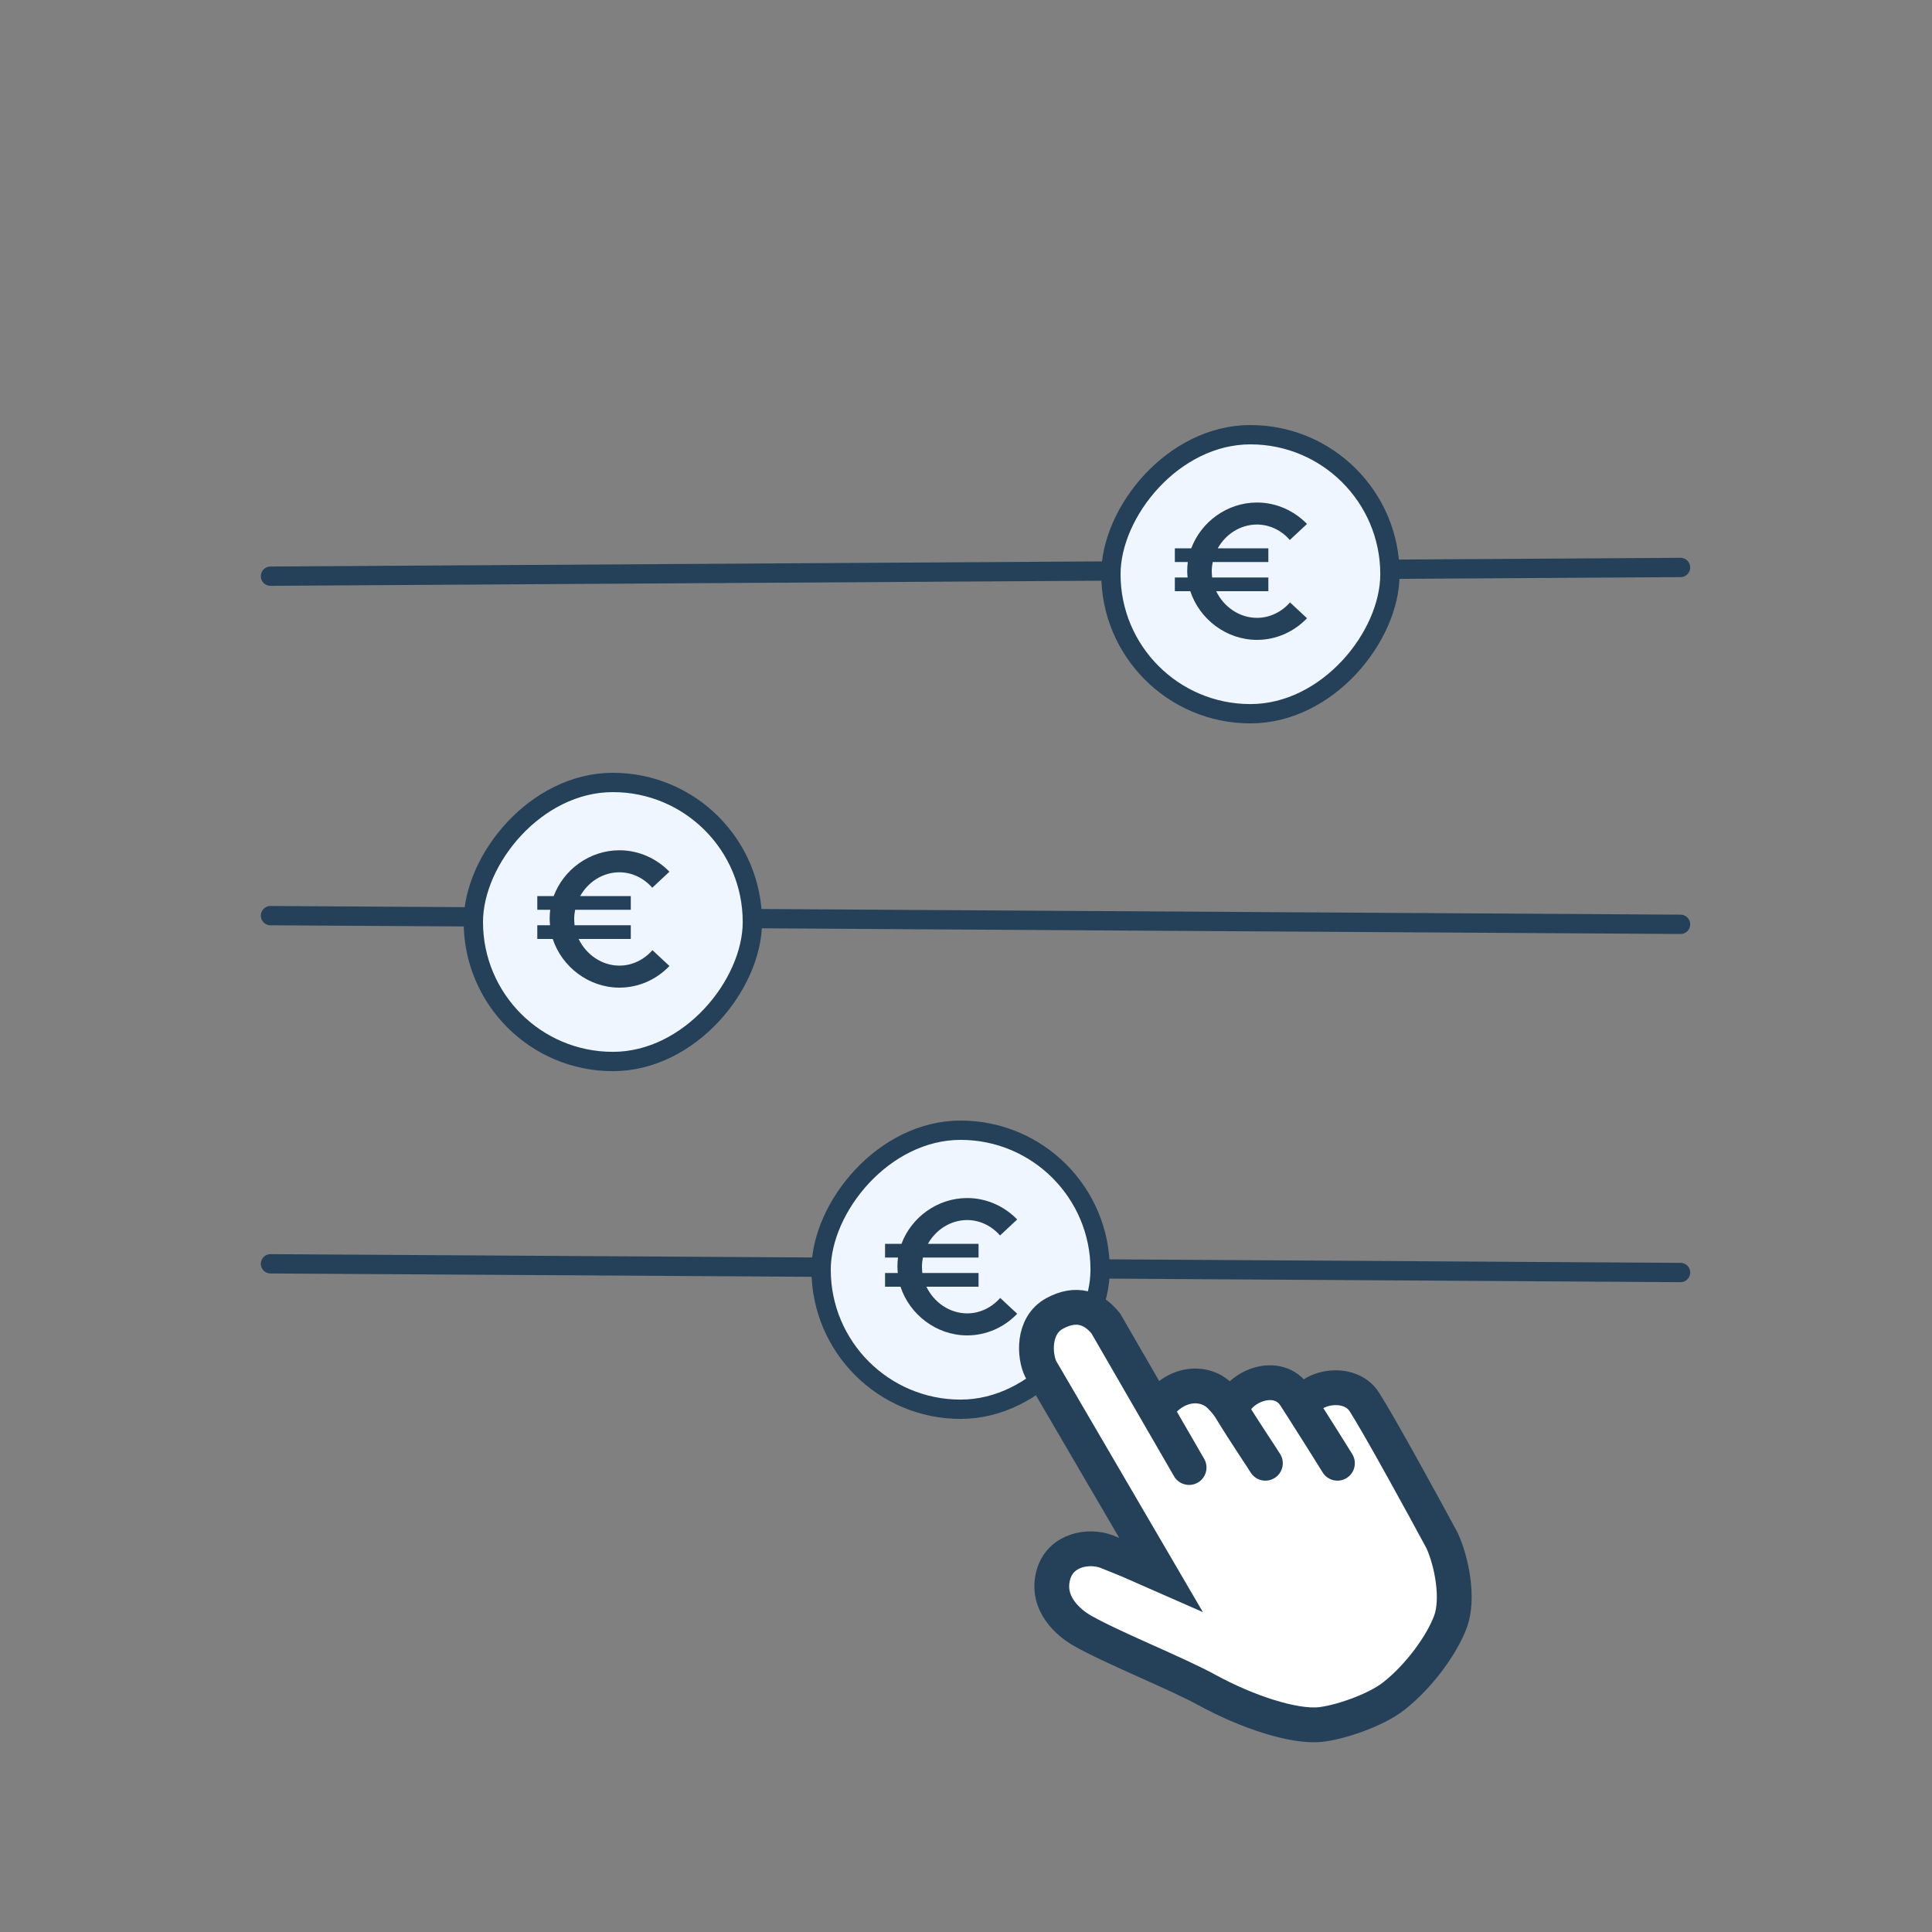
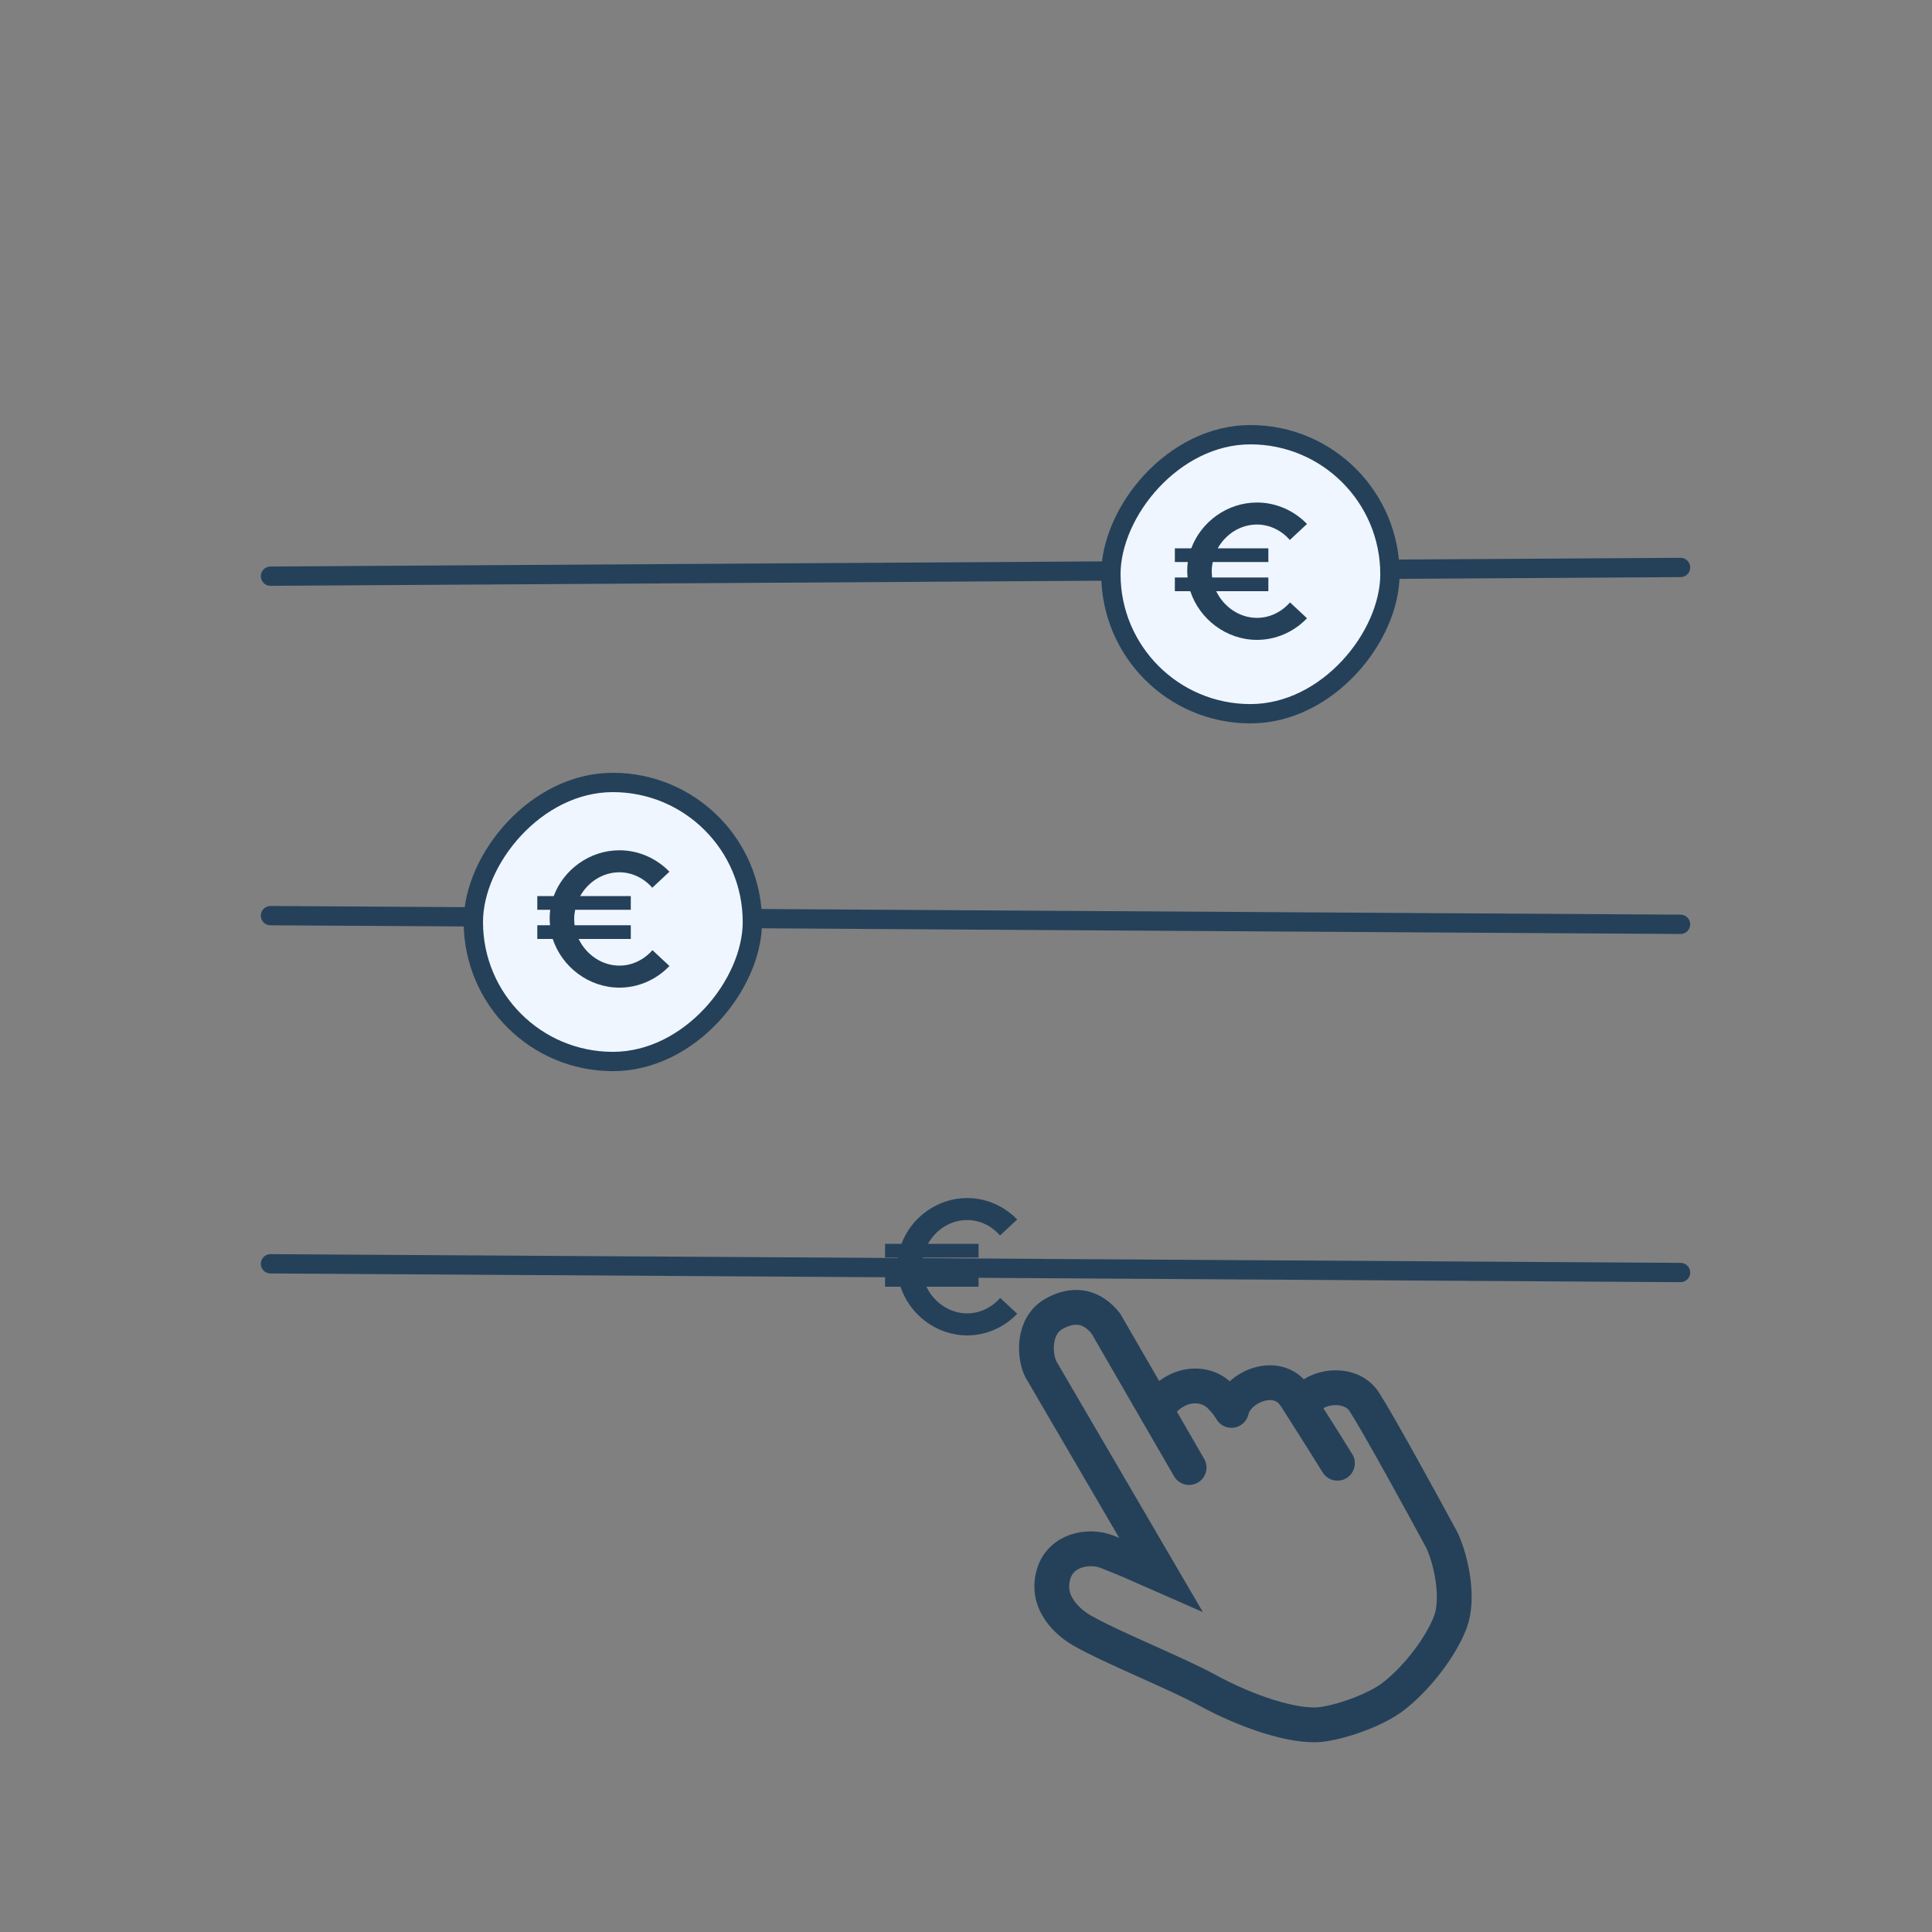
<svg xmlns="http://www.w3.org/2000/svg" width="100" height="100" viewBox="0 0 100 100" fill="none">
  <rect x="0" y="0" width="100" height="100" fill="#808080" stroke="none" />
  <path d="M14 29.823L86.984 29.372" stroke="#25415A" stroke-linecap="round" stroke-linejoin="round" />
  <path d="M86.984 47.843L14 47.393" stroke="#25415A" stroke-linecap="round" stroke-linejoin="round" />
  <path d="M86.984 65.865L14 65.414" stroke="#25415A" stroke-linecap="round" stroke-linejoin="round" />
-   <rect x="-0.5" y="0.5" width="14.443" height="14.443" rx="7.221" transform="matrix(-1 0 0 1 56.443 58)" fill="#EFF6FF" stroke="#25415A" stroke-linejoin="round" />
  <rect x="-0.5" y="0.5" width="14.443" height="14.443" rx="7.221" transform="matrix(-1 0 0 1 38.443 40)" fill="#EFF6FF" stroke="#25415A" stroke-linejoin="round" />
  <rect x="-0.5" y="0.5" width="14.443" height="14.443" rx="7.221" transform="matrix(-1 0 0 1 71.443 22)" fill="#EFF6FF" stroke="#25415A" stroke-linejoin="round" />
  <path d="M50.06 67.98C50.73 67.98 51.34 67.67 51.77 67.18L52.65 68C51.99 68.69 51.07 69.12 50.06 69.12C48.47 69.12 47.08 68.04 46.61 66.6H45.81V65.89H46.47C46.46 65.78 46.45 65.67 46.45 65.56C46.45 65.4 46.46 65.24 46.48 65.09H45.81V64.38H46.66C47.17 63.01 48.52 62.01 50.06 62.01C51.07 62.01 51.99 62.44 52.65 63.12L51.76 63.95C51.34 63.46 50.72 63.15 50.06 63.15C49.2 63.15 48.44 63.65 48.03 64.38H50.65V65.09H47.77C47.74 65.24 47.72 65.4 47.72 65.56C47.72 65.67 47.73 65.78 47.74 65.89H50.65V66.6H47.95C48.34 67.41 49.15 67.98 50.06 67.98Z" fill="#25415A" />
  <path d="M32.06 49.98C32.73 49.98 33.34 49.67 33.77 49.18L34.65 50C33.99 50.69 33.07 51.12 32.06 51.12C30.47 51.12 29.08 50.04 28.61 48.6H27.81V47.89H28.47C28.46 47.78 28.45 47.67 28.45 47.56C28.45 47.4 28.46 47.24 28.48 47.09H27.81V46.38H28.66C29.17 45.01 30.52 44.01 32.06 44.01C33.07 44.01 33.99 44.44 34.65 45.12L33.76 45.95C33.34 45.46 32.72 45.15 32.06 45.15C31.2 45.15 30.44 45.65 30.03 46.38H32.65V47.09H29.77C29.74 47.24 29.72 47.4 29.72 47.56C29.72 47.67 29.73 47.78 29.74 47.89H32.65V48.6H29.95C30.34 49.41 31.15 49.98 32.06 49.98Z" fill="#25415A" />
  <path d="M65.06 31.98C65.73 31.98 66.34 31.67 66.77 31.18L67.65 32C66.99 32.69 66.07 33.12 65.06 33.12C63.47 33.12 62.08 32.04 61.61 30.6H60.81V29.89H61.47C61.46 29.78 61.45 29.67 61.45 29.56C61.45 29.4 61.46 29.24 61.48 29.09H60.81V28.38H61.66C62.17 27.01 63.52 26.01 65.06 26.01C66.07 26.01 66.99 26.44 67.65 27.12L66.76 27.95C66.34 27.46 65.72 27.15 65.06 27.15C64.2 27.15 63.44 27.65 63.03 28.38H65.65V29.09H62.77C62.74 29.24 62.72 29.4 62.72 29.56C62.72 29.67 62.73 29.78 62.74 29.89H65.65V30.6H62.95C63.34 31.41 64.15 31.98 65.06 31.98Z" fill="#25415A" />
-   <path d="M53.868 70.86L60.084 81.502L58.402 80.763L57.305 80.319C56.355 79.95 54.892 80.209 54.526 81.502C54.094 83.032 55.389 84.038 55.989 84.384C57.525 85.271 60.855 86.588 62.498 87.488C64.505 88.587 66.959 89.409 68.348 89.261C69.299 89.16 71.169 88.555 72.15 87.784C73.467 86.749 74.637 85.123 75.076 83.941C75.514 82.758 75.149 80.837 74.637 79.728C73.613 77.831 71.375 73.742 70.615 72.559C69.854 71.377 67.763 71.746 67.397 72.833C67.275 72.642 67.153 72.451 67.031 72.264C66.154 70.904 64.033 71.746 63.741 73.003C63.583 72.744 63.448 72.559 63.156 72.264C62.278 71.377 60.669 71.599 59.838 73.003L57.232 68.495C56.574 67.682 55.697 67.386 54.6 67.977C53.411 68.618 53.551 70.219 53.868 70.86Z" fill="white" />
-   <path d="M61.547 75.959L59.838 73.003M59.838 73.003L57.232 68.495C56.574 67.682 55.697 67.386 54.6 67.977C53.411 68.618 53.551 70.219 53.868 70.86L60.084 81.502L58.402 80.763L57.305 80.319C56.355 79.95 54.892 80.209 54.526 81.502C54.094 83.032 55.389 84.038 55.989 84.384C57.525 85.271 60.855 86.588 62.498 87.488C64.505 88.587 66.959 89.409 68.348 89.261C69.299 89.16 71.169 88.555 72.15 87.784C73.467 86.749 74.637 85.123 75.076 83.941C75.514 82.758 75.149 80.837 74.637 79.728C73.613 77.831 71.375 73.742 70.615 72.559C69.854 71.377 67.763 71.746 67.397 72.833M59.838 73.003C60.669 71.599 62.278 71.377 63.156 72.264C63.448 72.559 63.583 72.744 63.741 73.003M65.496 75.737C65.231 75.304 64.495 74.24 63.741 73.003M63.741 73.003C64.033 71.746 66.154 70.904 67.031 72.264C67.153 72.451 67.275 72.642 67.397 72.833M69.225 75.737C68.91 75.228 68.16 74.026 67.397 72.833" stroke="#25415A" stroke-width="1.802" stroke-linecap="round" />
+   <path d="M61.547 75.959L59.838 73.003M59.838 73.003L57.232 68.495C56.574 67.682 55.697 67.386 54.6 67.977C53.411 68.618 53.551 70.219 53.868 70.86L60.084 81.502L58.402 80.763L57.305 80.319C56.355 79.95 54.892 80.209 54.526 81.502C54.094 83.032 55.389 84.038 55.989 84.384C57.525 85.271 60.855 86.588 62.498 87.488C64.505 88.587 66.959 89.409 68.348 89.261C69.299 89.16 71.169 88.555 72.15 87.784C73.467 86.749 74.637 85.123 75.076 83.941C75.514 82.758 75.149 80.837 74.637 79.728C73.613 77.831 71.375 73.742 70.615 72.559C69.854 71.377 67.763 71.746 67.397 72.833M59.838 73.003C60.669 71.599 62.278 71.377 63.156 72.264C63.448 72.559 63.583 72.744 63.741 73.003M65.496 75.737M63.741 73.003C64.033 71.746 66.154 70.904 67.031 72.264C67.153 72.451 67.275 72.642 67.397 72.833M69.225 75.737C68.91 75.228 68.16 74.026 67.397 72.833" stroke="#25415A" stroke-width="1.802" stroke-linecap="round" />
</svg>